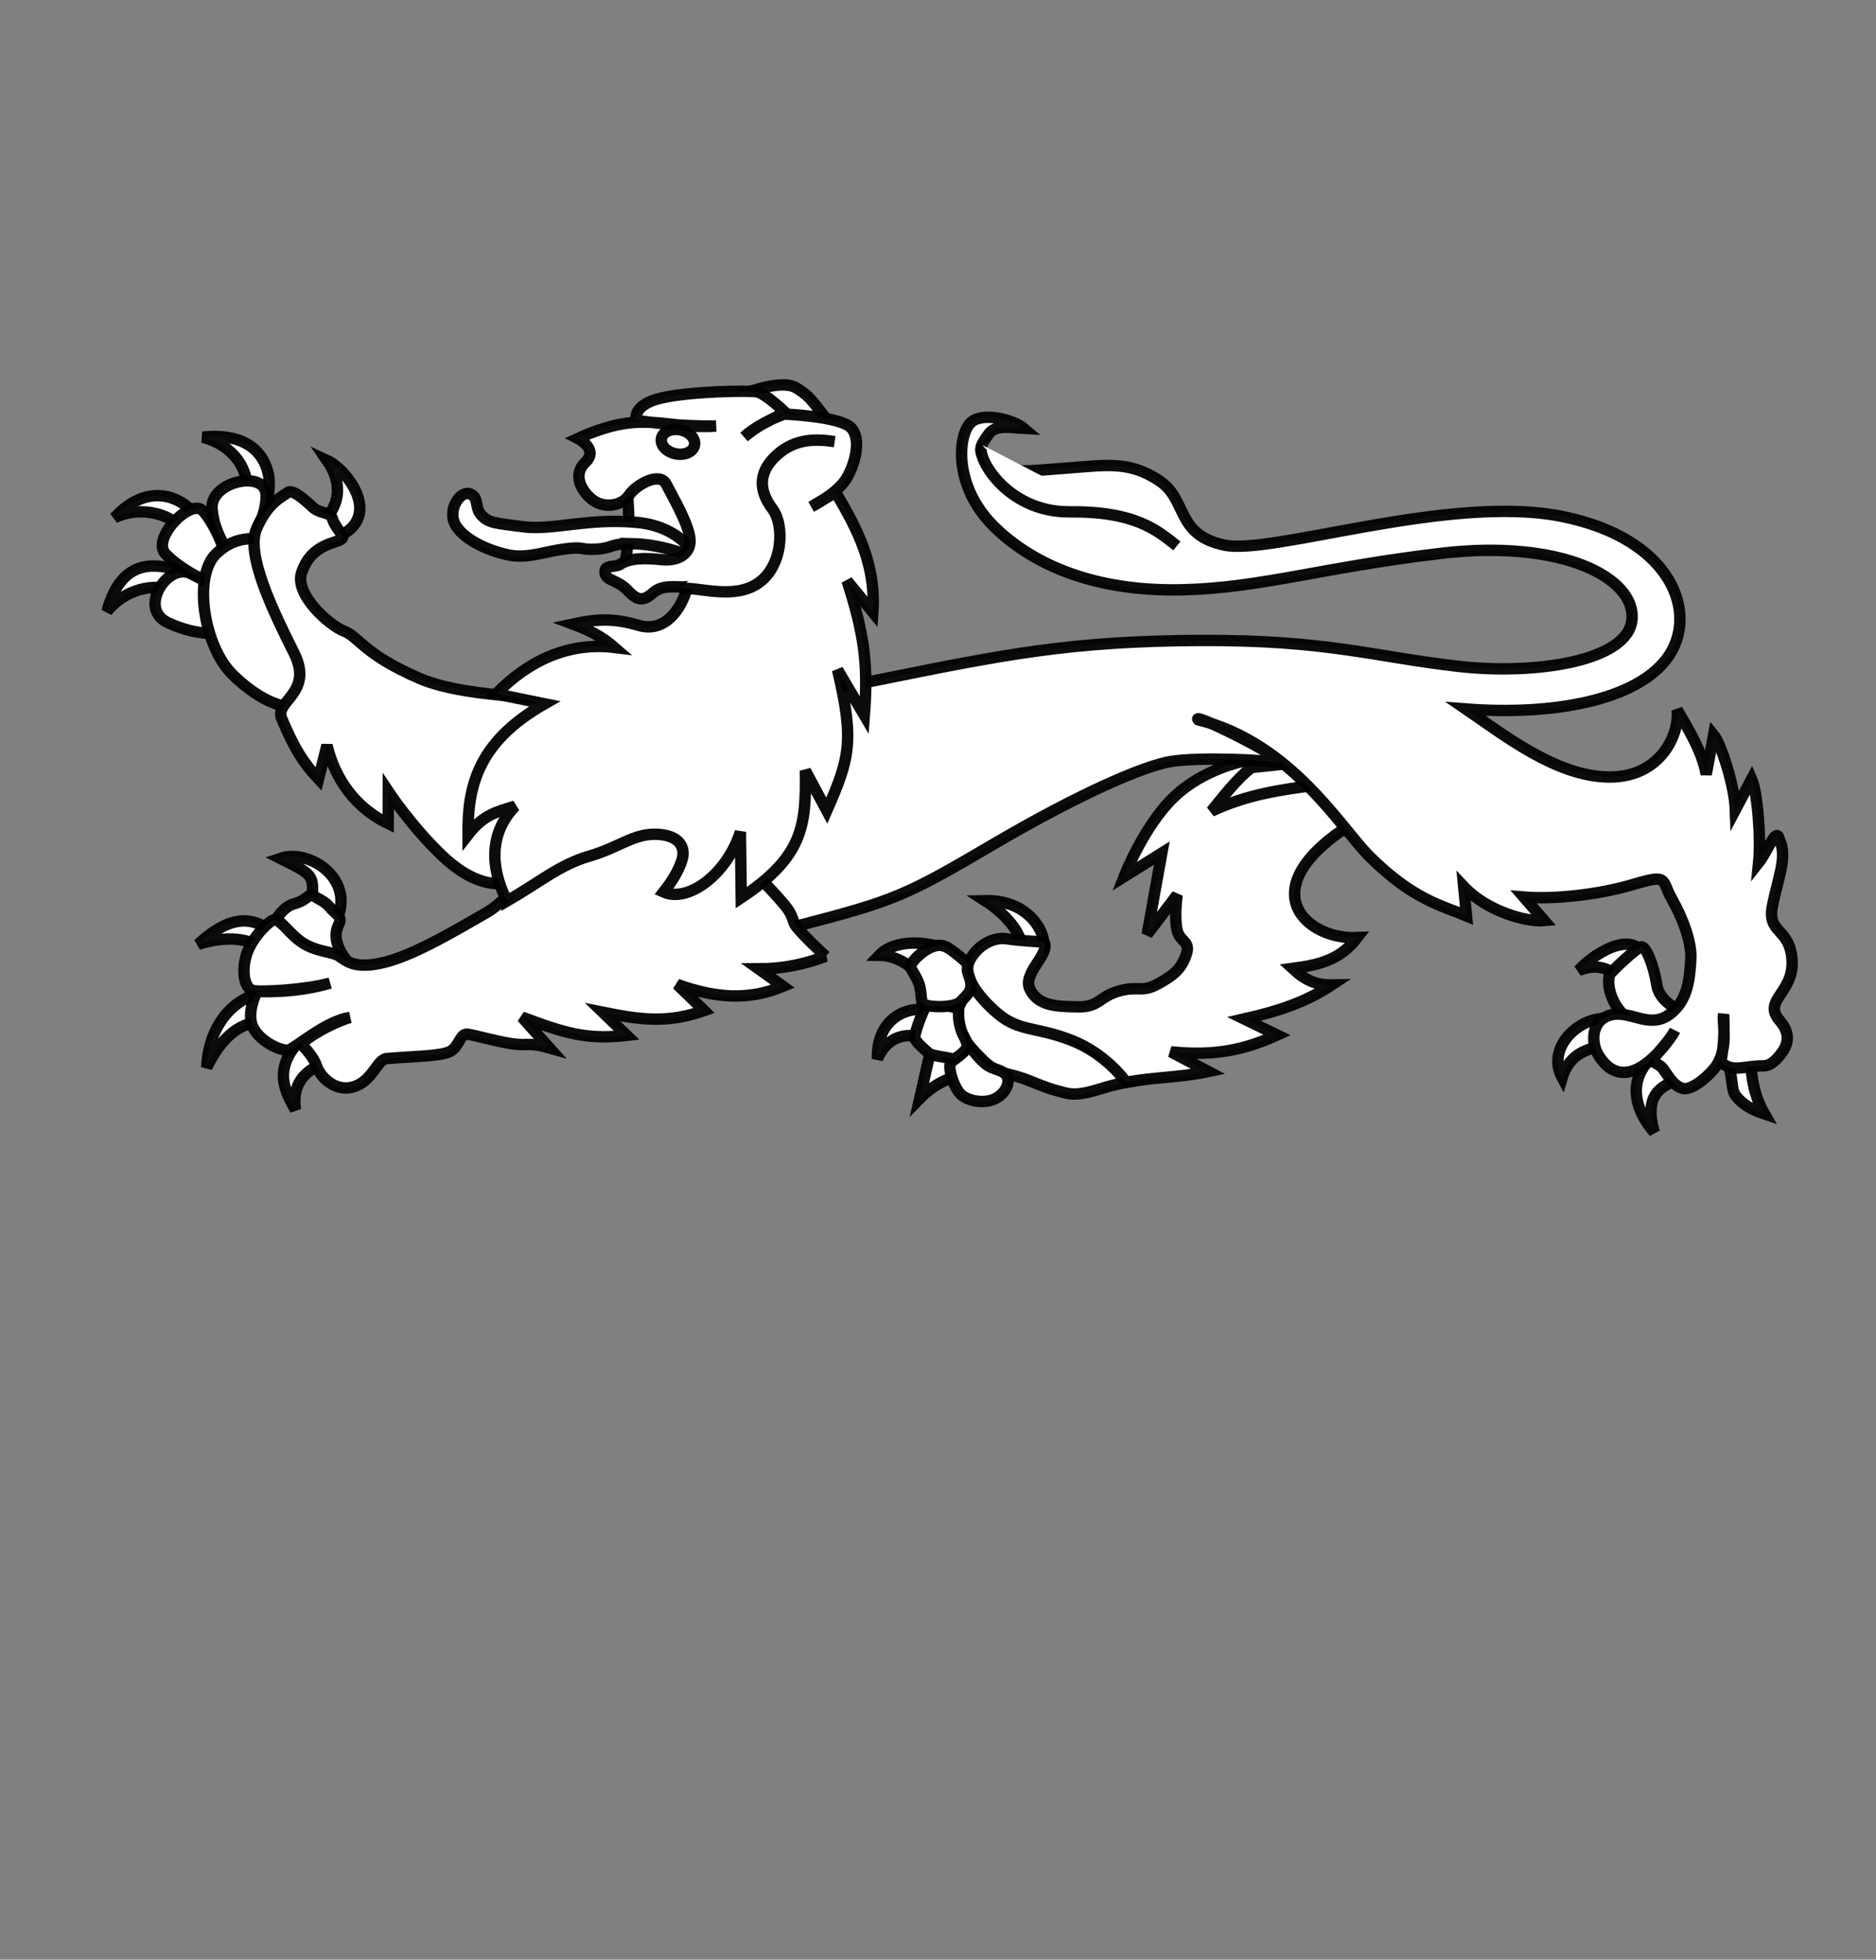
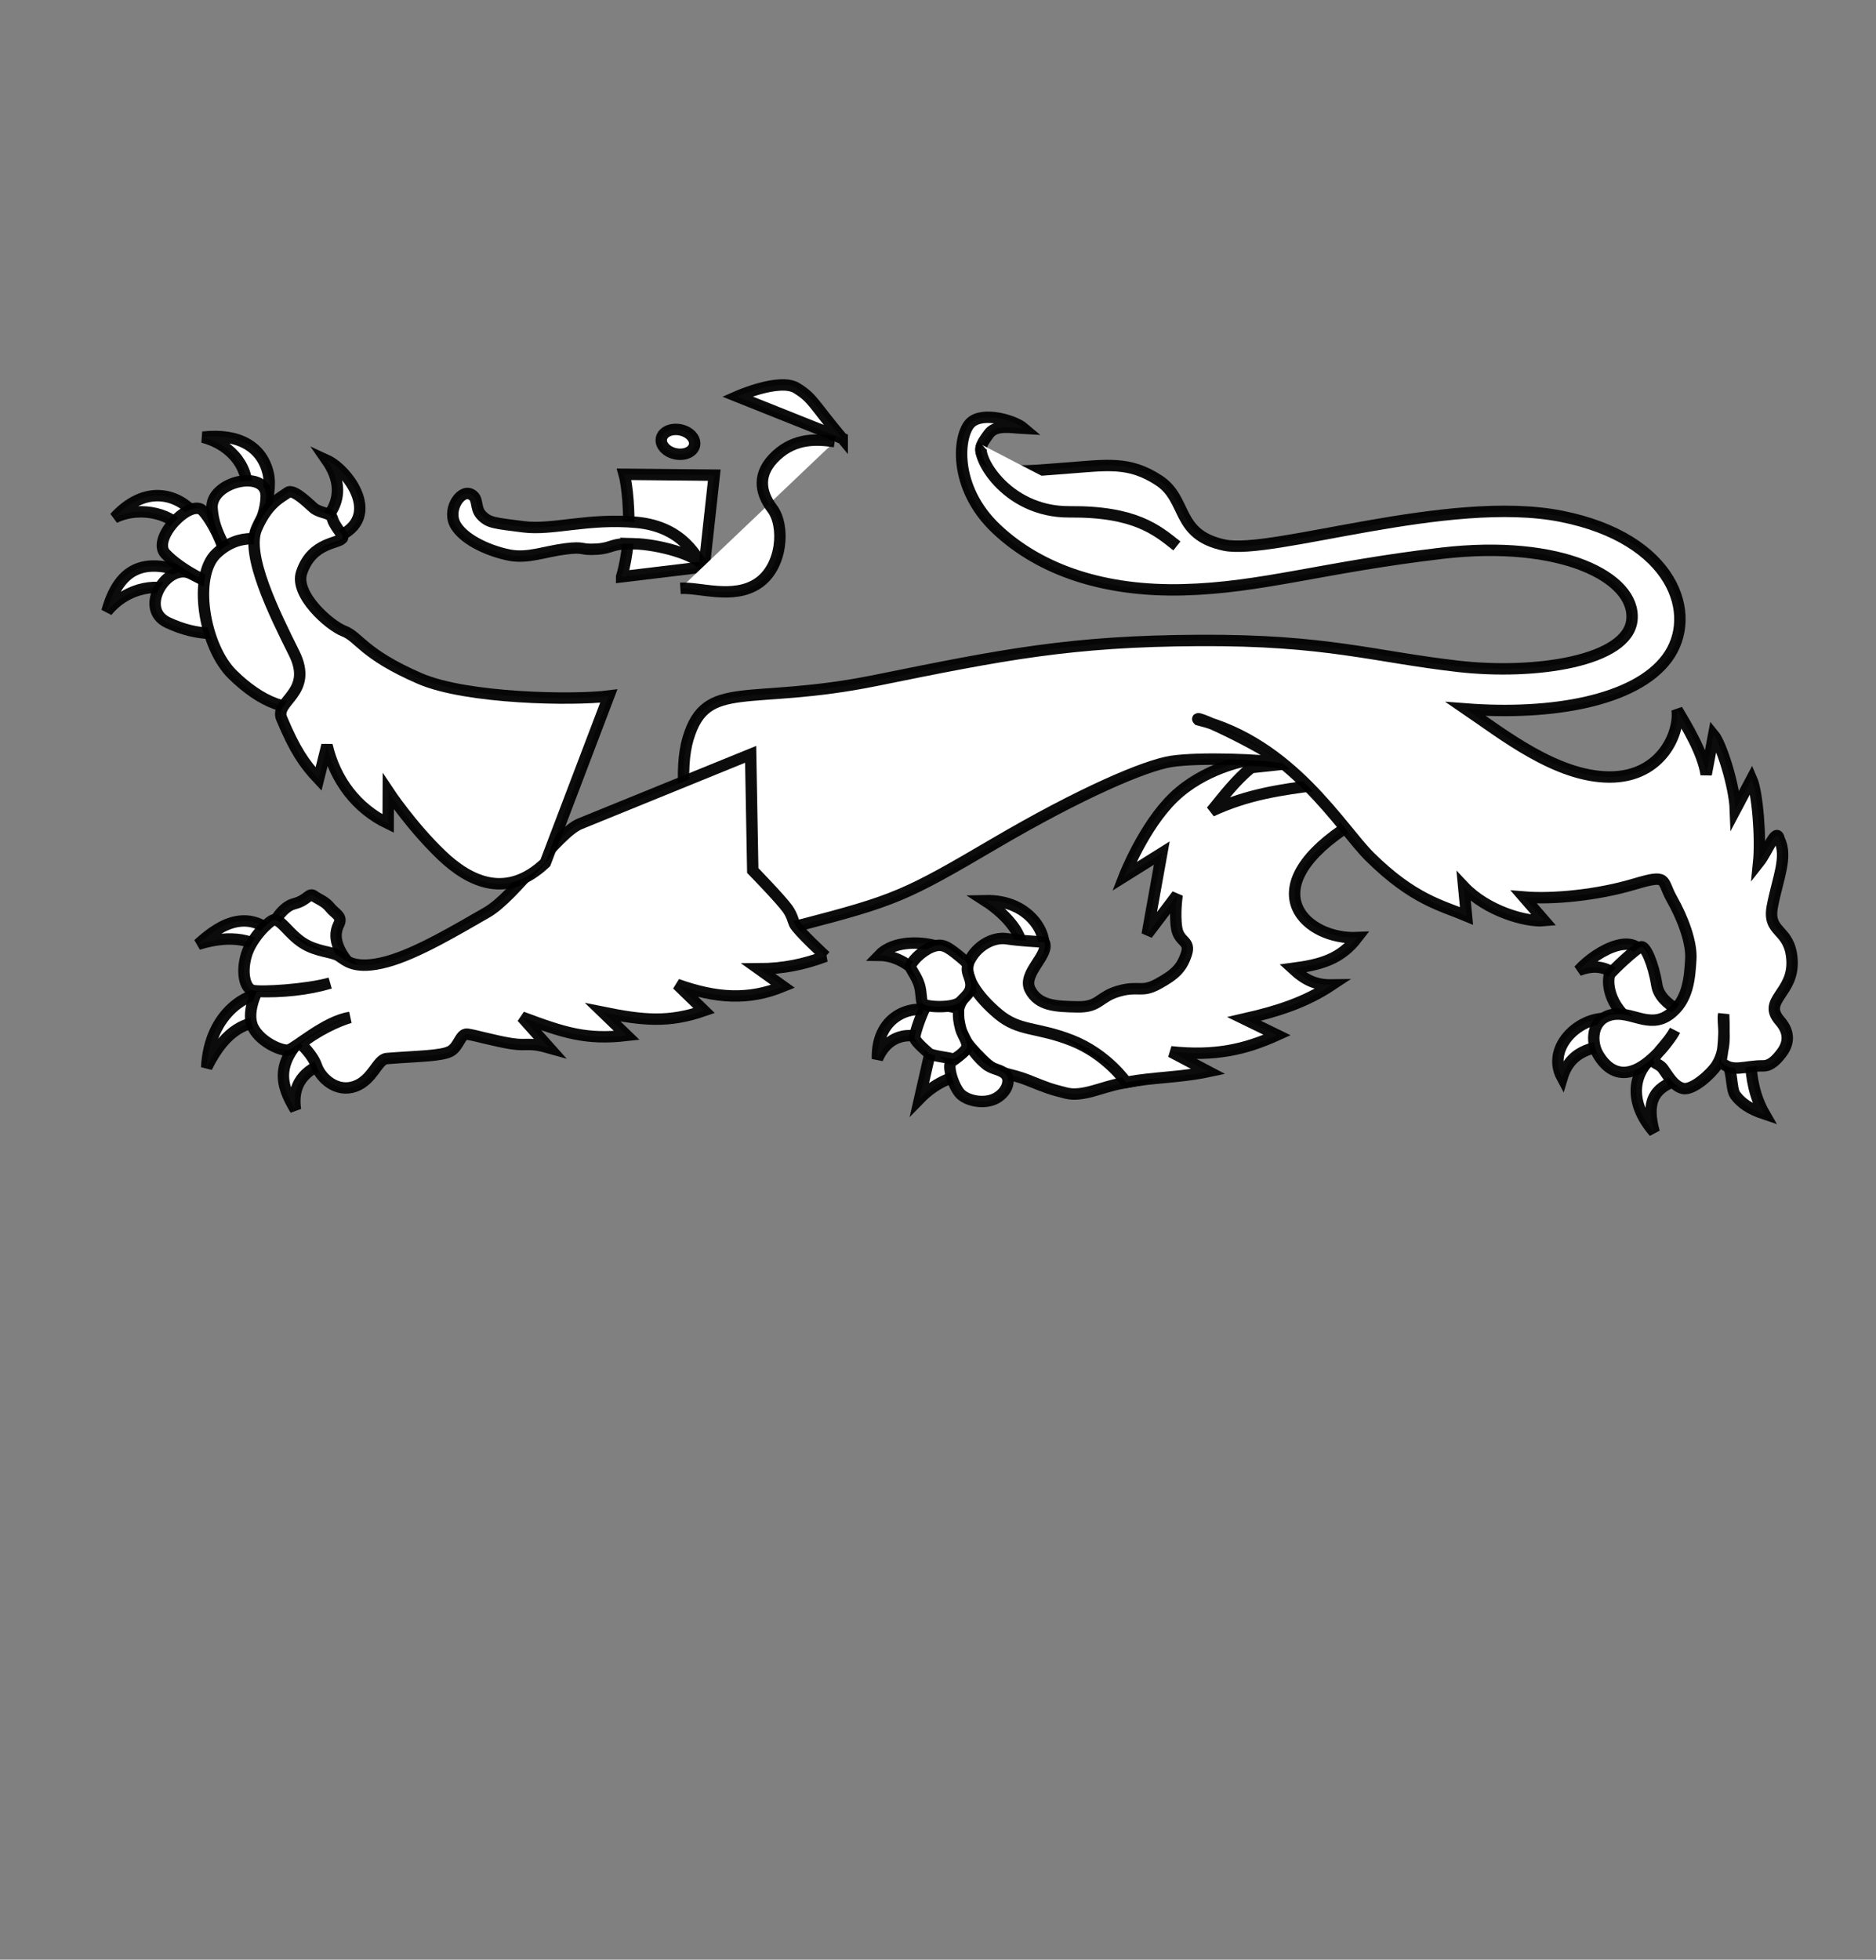
<svg xmlns="http://www.w3.org/2000/svg" width="657.967" height="687.054">
  <rect width="100%" height="100%" fill="#808080" stroke="none" />
  <title>lions passant</title>
  <g>
    <title>Layer 1</title>
    <g id="svg_2">
      <path stroke="#000000" d="m345.55,368.476l-14.077,-0.539l3.004,-23.899l16.52,-3.457l-5.446,27.895z" stroke-miterlimit="4" stroke-width="4" fill-rule="evenodd" fill="#ffffff" id="svg_3" />
      <path d="m400.58,378.467c0,0 -0.789,0.212 -7.458,1.405c-6.669,1.193 -13.5,4.829 -19.218,3.367c-5.548,-1.419 -5.978,-1.563 -13.312,-4.494c-7.334,-2.93 -10.421,-1.652 -16.025,-7.227c-5.749,-5.719 -8.564,-9.277 -8.538,-16.085c0.026,-6.808 8.642,-11.147 8.642,-11.147l55.91,34.18z" stroke-opacity="0.951" stroke-miterlimit="4" stroke-width="4" stroke="#000000" fill-rule="evenodd" fill="#ffffff" id="svg_4" />
      <path d="m570.696,345.211c-4.632,-4.356 -8.708,-8.152 -16.994,-4.992c6.224,-6.98 21.752,-15.598 23.621,-1.956l-6.627,6.947z" stroke-opacity="0.951" stroke-miterlimit="4" stroke-width="4" stroke="#000000" fill-rule="evenodd" fill="#ffffff" id="svg_5" />
      <path d="m571.763,358.044c-8.874,-7.308 -7.735,-15.432 -7.189,-16.39c0.608,-1.067 9.565,-9.539 11.1,-9.719c1.458,-0.171 4.162,5.64 5.434,13.501c1.214,7.501 12.695,10.925 12.695,10.925c0,0 -13.267,8.908 -22.04,1.683z" stroke-opacity="0.951" stroke-miterlimit="4" stroke-width="4" stroke="#000000" fill-rule="evenodd" fill="#ffffff" id="svg_6" />
      <path d="m357.757,332.441c1.611,-3.527 -3.835,-11.259 -12.263,-16.672c16.462,-0.406 22.022,13.05 20.147,16.272l-7.884,0.4z" stroke-opacity="0.951" stroke-miterlimit="4" stroke-width="4" stroke="#000000" fill-rule="evenodd" fill="#ffffff" id="svg_7" />
      <path d="m325.789,364.605c-1.934,-1.096 -12.939,-5.039 -18.056,6.63c-0.386,-16.443 14.125,-19.649 20.413,-15.975l-2.357,9.345z" stroke-opacity="0.951" stroke-miterlimit="4" stroke-width="4" stroke="#000000" fill-rule="evenodd" fill="#ffffff" id="svg_8" />
      <path d="m326.959,365.862l-4.401,19.321c5.483,-5.624 10.629,-7.23 16.661,-9.396l-12.26,-9.925z" stroke-opacity="0.951" stroke-miterlimit="4" stroke-width="4" stroke="#000000" fill-rule="evenodd" fill="#ffffff" id="svg_9" />
      <path d="m322.114,341.324c-3.453,-3.251 -8.032,-6.346 -13.748,-6.391c7.947,-8.34 28.86,-2.97 27.591,2.96l-13.843,3.431z" stroke-opacity="0.951" stroke-miterlimit="4" stroke-width="4" stroke="#000000" fill-rule="evenodd" fill="#ffffff" id="svg_10" />
      <path d="m613.922,370.848c0.251,7.407 1.528,13.796 4.945,19.728c-5.261,-1.755 -8.165,-3.847 -10.202,-6.546c-1.958,-2.595 -0.367,-9.577 -4.78,-14.335l10.036,1.154z" stroke-opacity="0.951" stroke-miterlimit="4" stroke-width="4" stroke="#000000" fill-rule="evenodd" fill="#ffffff" id="svg_11" />
      <path d="m588.512,378.654c-8.749,2.756 -11.186,7.953 -8.343,18.283c-9.133,-10.447 -8.592,-22.345 3.551,-29.271l4.793,10.988z" stroke-opacity="0.951" stroke-miterlimit="4" stroke-width="4" stroke="#000000" fill-rule="evenodd" fill="#ffffff" id="svg_12" />
      <path d="m565.596,366.388c-4.589,0.664 -14.474,0.658 -17.707,11.461c-6.401,-11.8 9.048,-24.354 20.063,-19.912l-2.356,8.451z" stroke-opacity="0.951" stroke-miterlimit="4" stroke-width="4" stroke="#000000" fill-rule="evenodd" fill="#ffffff" id="svg_13" />
      <path d="m114.202,372.551c-4.684,1.781 -12.222,5.416 -10.563,16.544c-5.331,-8.918 -7.721,-16.843 5.8,-28.436l4.763,11.892z" stroke-opacity="0.951" stroke-miterlimit="4" stroke-width="4" stroke="#000000" fill-rule="evenodd" fill="#ffffff" id="svg_14" />
      <path d="m91.294,358.137c-3.797,0.574 -11.716,1.526 -18.804,16.12c0.957,-19.459 15.118,-27.386 22.767,-25.918l-3.962,9.798l0,0z" stroke-opacity="0.951" stroke-miterlimit="4" stroke-width="4" stroke="#000000" fill-rule="evenodd" fill="#ffffff" id="svg_15" />
      <path d="m93.642,334.104c-3.745,-4.365 -12.208,-6.785 -24.129,-3.036c8.535,-7.884 18.038,-12.427 27.781,-2.544l-3.652,5.58z" stroke-opacity="0.951" stroke-miterlimit="4" stroke-width="4" stroke="#000000" fill-rule="evenodd" fill="#ffffff" id="svg_16" />
-       <path d="m117.232,324.184c8.628,-15.145 -8.272,-26.854 -18.949,-23.231c11.623,5.867 12.279,5.411 10.73,16.919l8.219,6.312z" stroke-opacity="0.951" stroke-miterlimit="4" stroke-width="4" stroke="#000000" fill-rule="evenodd" fill="#ffffff" id="svg_17" />
      <path d="m61.968,207.583c-5.606,-3.054 -16.93,-2.386 -24.454,6.764c5.136,-18.712 16.704,-17.522 28.617,-13.3l-4.163,6.536z" stroke-opacity="0.951" stroke-miterlimit="4" stroke-width="4" stroke="#000000" fill-rule="evenodd" fill="#ffffff" id="svg_18" />
      <path d="m63.894,186.263c-2.161,-5.453 -14.221,-9.428 -23.729,-4.747c12.263,-13.324 24.629,-6.859 29.149,0.111l-5.419,4.636z" stroke-opacity="0.951" stroke-miterlimit="4" stroke-width="4" stroke="#000000" fill-rule="evenodd" fill="#ffffff" id="svg_19" />
      <path d="m86.444,173.919c1.473,-9.267 -4.722,-17.851 -15.307,-20.657c12.598,-1.415 20.809,3.38 22.947,12.801c0.963,4.246 -0.201,9.996 -1.859,15.976l-5.78,-8.12z" stroke-opacity="0.951" stroke-miterlimit="4" stroke-width="4" stroke="#000000" fill-rule="evenodd" fill="#ffffff" id="svg_20" />
      <path d="m110.693,184.699c2.012,-0.813 13.413,-9.701 3.975,-23.304c8.016,3.694 21.768,22.83 -0.885,28.368l-3.09,-5.064z" stroke-opacity="0.951" stroke-miterlimit="4" stroke-width="4" stroke="#000000" fill-rule="evenodd" fill="#ffffff" id="svg_21" />
      <path d="m470.998,290.877c-31.398,21.523 -12.832,38.651 5.016,37.857c-5.859,7.624 -12.84,9.506 -22.686,10.807c4.57,4.221 8.291,5.86 13.737,5.785c-9.244,6.128 -18.906,9.244 -30.717,11.923l11.588,5.634c-11.294,5.117 -21.862,7.513 -37.287,5.878l13.16,6.93c-9.897,2.112 -18.926,1.935 -28.822,3.76c0,0 -6.771,-9.843 -19.15,-14.692c-12.304,-4.819 -18.37,-3.044 -25.763,-9.271c-7.239,-6.097 -12.48,-13.549 -10.106,-18.527c2.456,-5.15 8.123,-8.559 13.072,-7.833c5.264,0.772 9.814,0.897 13.181,1.197c2.061,4.451 -7.853,10.934 -4.936,16.607c2.917,5.672 8.828,5.946 16.603,6.083c7.775,0.137 7.43,-3.519 14.497,-5.535c7.066,-2.016 7.844,0.711 13.769,-2.528c5.924,-3.238 8.298,-5.522 9.929,-10.425c1.631,-4.903 -2.601,-3.987 -3.405,-9.186c-0.804,-5.199 0.187,-11.609 0.187,-11.609l-10.515,13.862l5.125,-28.502l-13.217,8.263c0,0 6.875,-17.746 17.448,-27.882c10.573,-10.136 24.843,-12.661 24.843,-12.661l47.475,-9.136l-13.025,33.202z" stroke-opacity="0.951" stroke-miterlimit="4" stroke-width="4" stroke="#000000" fill-rule="evenodd" fill="#ffffff" id="svg_22" />
      <path d="m462.028,275.22c-12.666,1.624 -24.473,3.251 -37.156,9.175c4.512,-5.525 8.593,-10.908 13.96,-15.283l19.357,-2.076l3.839,8.184z" stroke-opacity="0.951" stroke-miterlimit="4" stroke-width="4" stroke="#000000" fill-rule="evenodd" fill="#ffffff" id="svg_23" />
      <path d="m280.728,324.352c33.229,-8.663 36.805,-10.224 68.029,-28.556c30.269,-17.772 52.909,-27.437 62.107,-28.851c9.692,-1.49 32.546,-0.67 38.589,0.661c-1.107,-3.144 -32.048,-18.152 -29.183,-15.256c32.801,8.238 50.001,38 60.193,48.061c15.27,15.079 25.281,17.081 33.881,20.71l-0.99,-10.295c8.123,8.634 21.969,12.532 28.255,11.942l-7.172,-8.26c10.368,0.862 25.997,-0.722 38.608,-4.484c12.366,-3.69 9.538,-1.539 13.291,5.089c3.923,6.928 7.051,15.339 6.676,21.228c-0.39,6.131 -0.769,14.633 -7.734,19.494c-6.965,4.862 -13.425,-1.609 -20.125,-0.047c-6.998,1.631 -7.24,9.492 -4.684,13.875c2.556,4.383 6.821,8.096 13.134,5.419c6.313,-2.677 12.421,-10.993 13.878,-13.85c-2.485,4.883 -8.781,9.97 -7.469,11.049c1.065,0.876 2.276,1.086 3.248,2.399c1.735,2.342 3.578,5.999 6.904,6.911c3.401,0.933 10.106,-5.201 11.969,-8.168c4.271,-6.802 1.739,-15.121 2.407,-17.767c0.142,2.906 0.432,10.137 -1.034,16.52c3.843,4.131 8.332,1.439 14.887,1.513c2.703,0.031 4.734,-2.253 6.352,-4.344c2.433,-3.146 3.342,-7.045 -0.491,-11.44c-6.383,-7.32 5.005,-9.553 4.26,-21.361c-0.713,-11.301 -8.761,-9.079 -6.89,-18.812c1.909,-9.927 5.444,-17.309 2.419,-23.466c-1.011,-4.635 -4.018,4.152 -7.235,8.205c0.87,-8.552 -0.421,-24.7 -2.461,-29.339l-5.701,10.784c-0.317,-8.604 -5.057,-23.174 -7.618,-26.271l-2.625,13.883c-1.167,-7.745 -6.786,-16.865 -10.205,-22.679c1.073,7.834 -5.235,23.649 -23.759,23.579c-18.523,-0.07 -37.211,-14.905 -50.335,-23.86c30.251,2.317 59.452,-2.849 70.56,-17.741c11.319,-15.175 2.327,-42.036 -37.12,-49.819c-39.544,-7.802 -101.445,13.636 -118.112,10.115c-17.347,-3.666 -12.692,-15.985 -23.03,-22.718c-10.405,-6.777 -17.963,-5.371 -32.458,-4.269c-14.261,1.085 -20.541,1.99 -26.207,-1.614c-6.047,-3.846 -3.467,-6.831 -1.009,-10.295c2.457,-3.464 7.581,-2.292 12.347,-2.04c-3.3,-2.809 -14.183,-5.945 -18.506,-2.099c-4.518,4.019 -6.692,22.669 8.946,37.392c15.638,14.724 38.288,21.971 65.471,21.296c27.429,-0.682 49.099,-7.932 90.753,-12.81c41.711,-4.885 67.971,8.442 66.638,23.272c-1.309,14.559 -33.831,19.453 -60.788,16.399c-29.842,-3.381 -46.024,-9.332 -91.04,-9.093c-45.024,0.239 -68.473,4.915 -113.273,13.997c-45.093,9.141 -59.536,-0.888 -65.92,20.312c-6.384,21.201 6.014,74.194 39.371,65.497z" stroke-opacity="0.951" stroke-miterlimit="4" stroke-width="4" stroke="#000000" fill-rule="evenodd" fill="#ffffff" id="svg_24" />
      <path d="m352.614,376.564c1.892,1.791 0.908,6.083 -3.113,8.39c-3.953,2.267 -9.798,1.156 -12.399,-1.172c-2.595,-2.323 -5.171,-10.419 -3.35,-11.594c1.914,-1.235 2.865,-2.207 5.101,-4.136c2.231,-1.925 1.701,0.637 6.875,4.997c2.322,1.957 4.994,1.724 6.887,3.516z" stroke-opacity="0.951" stroke-miterlimit="4" stroke-width="4" stroke="#000000" fill-rule="evenodd" fill="#ffffff" id="svg_25" />
      <path d="m335.764,353.734c-0.995,-1.161 -9.826,-1.773 -10.818,-1.122c-0.977,0.641 -4.462,10.151 -4.109,11.398c0.396,1.396 4.096,4.526 4.996,5.322c0.985,0.871 7.431,1.519 8.071,1.915c0.669,0.414 3.73,-1.741 4.948,-3.504c1.232,-1.783 -1.235,-4.557 -1.892,-7.026c-1.453,-5.465 -0.194,-5.812 -1.198,-6.983z" stroke-opacity="0.951" stroke-miterlimit="4" stroke-width="4" stroke="#000000" fill-rule="evenodd" fill="#ffffff" id="svg_26" />
      <path d="m336.932,351.156c-2.213,2.39 -11.726,2.066 -13.216,0.791c-0.775,-0.663 -0.411,-3.88 -1.332,-6.779c-0.921,-2.899 -3.114,-5.484 -3.062,-6.28c0.097,-1.48 3.817,-5.414 7.405,-6.834c3.588,-1.42 5.23,-0.491 9.994,3.417c4.83,3.962 1.299,2.068 3.158,6.863c1.897,4.893 -0.654,6.344 -2.948,8.822z" stroke-opacity="0.951" stroke-miterlimit="4" stroke-width="4" stroke="#000000" fill-rule="evenodd" fill="#ffffff" id="svg_27" />
      <path d="m412.764,191.41c-6.995,-5.566 -14.633,-12.15 -37.622,-11.96c-22.898,0.189 -33.619,-20.715 -30.562,-23.381" stroke-opacity="0.951" stroke-miterlimit="4" stroke-width="4" stroke="#000000" fill-rule="evenodd" fill="#ffffff" id="svg_28" />
      <path d="m126.78,342.276c-11.32,-10.273 -9.108,-15.798 -7.879,-18.381c1.285,-2.7 -1.412,-3.513 -3.165,-5.742c-1.704,-2.167 -4.443,-3.107 -5.434,-3.907c-1.981,-1.602 -2.115,1.317 -7.174,2.622c-4.992,1.288 -8.277,8.997 -8.277,8.997l31.929,16.411z" stroke-opacity="0.951" stroke-miterlimit="4" stroke-width="4" stroke="#000000" fill-rule="evenodd" fill="#ffffff" id="svg_29" />
      <path d="m289.568,335.281c-7.309,2.724 -14.614,4.372 -23.528,4.398l8.592,6.135c-12.104,4.979 -23.468,4.218 -37.149,-0.679l9.477,9.189c-12.4,4.32 -21.371,3.449 -35.539,0.583l8.405,8.108c-14.245,1.621 -21.833,-0.861 -36.769,-6.421l9.651,10.805c-7.47,-2.122 -7.476,-0.597 -13.276,-1.486c-5.8,-0.889 -13.06,-3.037 -15.529,-3.33c-2.456,-0.292 -2.889,4.24 -5.839,5.941c-3.077,1.774 -11.684,1.734 -22.445,2.607c-3.29,0.267 -4.827,7.526 -11.169,9.765c-6.47,2.285 -12.012,-3.007 -13.43,-7.167c-1.378,-4.043 -5.534,-7.739 -5.534,-7.739c5.548,-4.578 12.964,-8.01 17.265,-9.267c-8.562,1.22 -19.239,10.881 -21.581,11.405c-2.216,0.495 -9.533,-2.565 -12.296,-7.691c-2.762,-5.126 1.246,-12.811 1.246,-12.811c8.767,0.292 17.644,-0.585 25.677,-2.954c-8.405,2.354 -24.259,3.275 -27.111,2.589c-2.773,-0.667 -4.104,-6.208 -2.286,-12.393c1.818,-6.185 8.168,-12.09 9.559,-12.348c2.49,-0.461 5.347,4.947 10.277,8.097c4.948,3.16 10.267,2.997 12.648,4.554c2.589,1.692 5.605,4.987 16.684,2.038c10.744,-2.86 25.277,-11.656 35.17,-17.302c9.893,-5.646 24.743,-27.85 32.677,-31.079l59.859,-24.361l0.743,40.744c0,0 9.854,10.111 12.242,13.474c1.605,2.26 1.992,4.398 2.404,5.247c1.129,2.33 10.905,11.349 10.905,11.349z" stroke-opacity="0.951" stroke-miterlimit="4" stroke-width="4" stroke="#000000" fill-rule="evenodd" fill="#ffffff" id="svg_30" />
      <path d="m85.35,221.376c-7.743,0.883 -15.69,1.973 -26.49,-3.076c-10.692,-4.999 0.12,-21.45 8.202,-17.103c8.139,4.377 12.952,4.473 18.288,20.179z" stroke-opacity="0.951" stroke-miterlimit="4" stroke-width="4" stroke="#000000" fill-rule="evenodd" fill="#ffffff" id="svg_31" />
      <path d="m81.264,207.323c-8.67,-2.817 -18.148,-7.786 -23.228,-13.165c-5.081,-5.379 8.947,-19.651 13.148,-15.052c4.282,4.687 10.084,17.131 10.08,28.217z" stroke-opacity="0.951" stroke-miterlimit="4" stroke-width="4" stroke="#000000" fill-rule="evenodd" fill="#ffffff" id="svg_32" />
      <path d="m84.58,204.032c-4.232,-11.417 -9.63,-16.465 -10.201,-25.884c-0.572,-9.419 19.057,-13.766 18.981,-4.252c-0.077,9.514 -7.239,16.604 -8.78,30.136z" stroke-opacity="0.951" stroke-miterlimit="4" stroke-width="4" stroke="#000000" fill-rule="evenodd" fill="#ffffff" id="svg_33" />
      <path d="m111.04,247.079c-9.405,3.268 -19.519,-0.827 -29.497,-10.606c-9.979,-9.778 -14.015,-34.441 -5.669,-42.385c8.151,-7.75 17.056,-5.312 24.107,-2.629l11.06,55.619z" stroke-opacity="0.951" stroke-miterlimit="4" stroke-width="4" stroke="#000000" fill-rule="evenodd" fill="#ffffff" id="svg_34" />
      <path d="m191.264,302.523c-13.262,12.581 -26.099,7.189 -36.506,-2.81c-10.601,-10.194 -18.571,-22.224 -18.571,-22.224l-0.043,11.271c-11.057,-5.289 -18.598,-15.228 -21.466,-27.482l-2.96,11.843c-5.081,-5.412 -8.272,-10.127 -12.939,-21.231c-2.59,-6.16 11.37,-8.879 4.362,-22.914c-7.008,-14.035 -17.1,-34.535 -13.153,-43.65c3.989,-9.212 8.858,-11.042 10.913,-12.647c2.109,-1.647 8.305,4.898 9.338,5.623c2.67,1.875 5.773,1.259 6.401,3.675c0.634,2.438 3.798,5.623 3.561,6.449c-0.667,2.326 -10.692,1.125 -14.427,12.382c-2.512,7.571 9.625,18.427 14.886,20.461c5.36,2.072 6.625,7.969 26.56,16.619c16.491,7.155 54.097,7.705 66.297,6.148l-22.253,58.486z" stroke-opacity="0.951" stroke-miterlimit="4" stroke-width="4" stroke="#000000" fill-rule="evenodd" fill="#ffffff" id="svg_35" />
      <path d="m295.391,153.711c-10.357,-12.335 -10.161,-14.037 -16.012,-17.653c-5.908,-3.652 -20.819,2.948 -20.819,2.948l36.831,14.705z" stroke-opacity="0.951" stroke-miterlimit="4" stroke-width="4" stroke="#000000" fill-rule="evenodd" fill="#ffffff" id="svg_36" />
      <path d="m218.028,202.221c0,0 2.677,-8.403 2.533,-19.474c-0.146,-11.256 -1.64,-16.463 -1.64,-16.463l31.589,0.309l-3.527,32.144l-28.955,3.484z" stroke-opacity="0.951" stroke-miterlimit="4" stroke-width="4" stroke="#000000" fill-rule="evenodd" fill="#ffffff" id="svg_37" />
      <path d="m222.359,190.634c-8.401,-0.207 -7.224,1.55 -13.184,1.906c-5.96,0.356 -3.75,-0.989 -10.888,-0.1c-7.204,0.898 -13.131,3.431 -19.58,2.189c-6.36,-1.225 -15.304,-4.846 -18.736,-10.203c-3.432,-5.357 1.423,-12.718 4.971,-11.225c3.193,1.344 1.392,4.771 3.915,7.434c2.59,2.733 4.531,2.749 14.764,4.064c10.182,1.308 22.604,-3.118 39.587,-1.565c16.997,1.554 21.38,13.18 23.473,15.371c-2.42,-4.055 -15.847,-7.664 -24.323,-7.873z" stroke-opacity="0.951" stroke-miterlimit="4" stroke-width="4" stroke="#000000" fill-rule="evenodd" fill="#ffffff" id="svg_38" />
-       <path d="m177.833,315.904c11.817,-6.828 18.406,-12.674 28.853,-15.74c10.795,-3.168 15.542,-7.98 23.674,-7.666c8.133,0.315 10.134,4.783 8.857,8.924c-1.277,4.141 -3.75,7.868 -6.474,11.325c8.75,3.88 22.282,-6.41 26.941,-21.084l0.291,23.079c22.061,-14.608 22.734,-25.703 22.49,-44.557l7.513,14.027c8.077,-18.318 9.677,-24.554 3.781,-49.357l9.398,15.925c1.392,-17.965 -0.081,-28.564 -6.063,-47.124l9.038,11.006c1.133,-16.201 -5.124,-28.835 -13.082,-42.044l-8.532,5.075c10.173,-5.573 12.161,-9.189 13.667,-12.433c1.542,-3.32 4.016,-11.429 0.247,-15.321c-3.957,-4.082 -24.384,-4.822 -24.384,-4.822c-4.361,2.695 -8.148,3.689 -13.083,8.084c5.061,-4.268 10.114,-6.645 14.786,-8.267c0,0 -7.35,-7.216 -10.564,-7.607c-3.057,-0.371 -22.084,-0.226 -32.922,2.145c-10.839,2.371 -9.11,7.91 -9.11,7.91c5.167,0.776 15.818,2.141 27.988,1.998c-18.606,1.254 -25.45,-6.15 -48.442,4.356c0,0 7.41,3.764 2.617,8.333c-4.721,4.499 -1.222,10.352 2.598,13.251c3.82,2.899 10.112,2.214 12.68,-1.654c2.543,-3.829 10.841,-8.368 13.067,-3.923c2.112,4.217 7.328,12.891 8.253,18.569c0.9,5.529 -3.768,8.545 -9.866,7.907c-5.894,-0.617 -11.111,-0.657 -14.572,1.647c-1.727,1.15 -5.598,0.026 -5.297,2.846c0.324,3.032 4.458,2.508 7.911,6.244c3.815,4.129 5.838,3.606 9.077,0.791c3.44,-2.99 8.14,-1.672 11.925,-2.036c-1.92,7.559 -7.754,16.302 -17.076,13.555c-9.098,-2.681 -14.999,-2.201 -23.076,-0.466c5.793,2.166 10.072,4.326 14.534,8.189c-16.261,-1.953 -30.284,4.803 -41.488,16.3c5.67,1.156 11.341,2.313 17.011,3.469c-24.076,13.717 -26.974,29.785 -26.846,45.865c5.513,-7.104 10.056,-7.97 16.495,-9.963c-10.698,11.12 -7.259,24.712 -2.815,33.242z" stroke-opacity="0.951" stroke-miterlimit="4" stroke-width="4" stroke="#000000" fill-rule="evenodd" fill="#ffffff" id="svg_39" />
      <path d="m238.632,206.272c6.812,-0.447 18.617,4.043 27.246,-1.788c8.629,-5.831 9.468,-20.182 5.017,-26.085c-4.47,-5.928 -5.391,-12.458 1.395,-18.722c6.782,-6.26 14.398,-5.715 20.448,-4.841" stroke-opacity="0.951" stroke-miterlimit="4" stroke-width="4" stroke="#000000" fill-rule="evenodd" fill="#ffffff" id="svg_40" />
      <path d="m243.631,155.132c0.257,2.404 -2.151,4.254 -5.379,4.132c-3.228,-0.122 -6.053,-2.169 -6.311,-4.573c-0.257,-2.404 2.151,-4.254 5.379,-4.132c3.228,0.122 6.053,2.169 6.311,4.573l0,0z" stroke-opacity="0.951" stroke-dashoffset="0" stroke-miterlimit="4" stroke-linecap="round" stroke-width="4" stroke="#000000" fill-rule="evenodd" fill="#ffffff" id="svg_41" />
    </g>
  </g>
</svg>